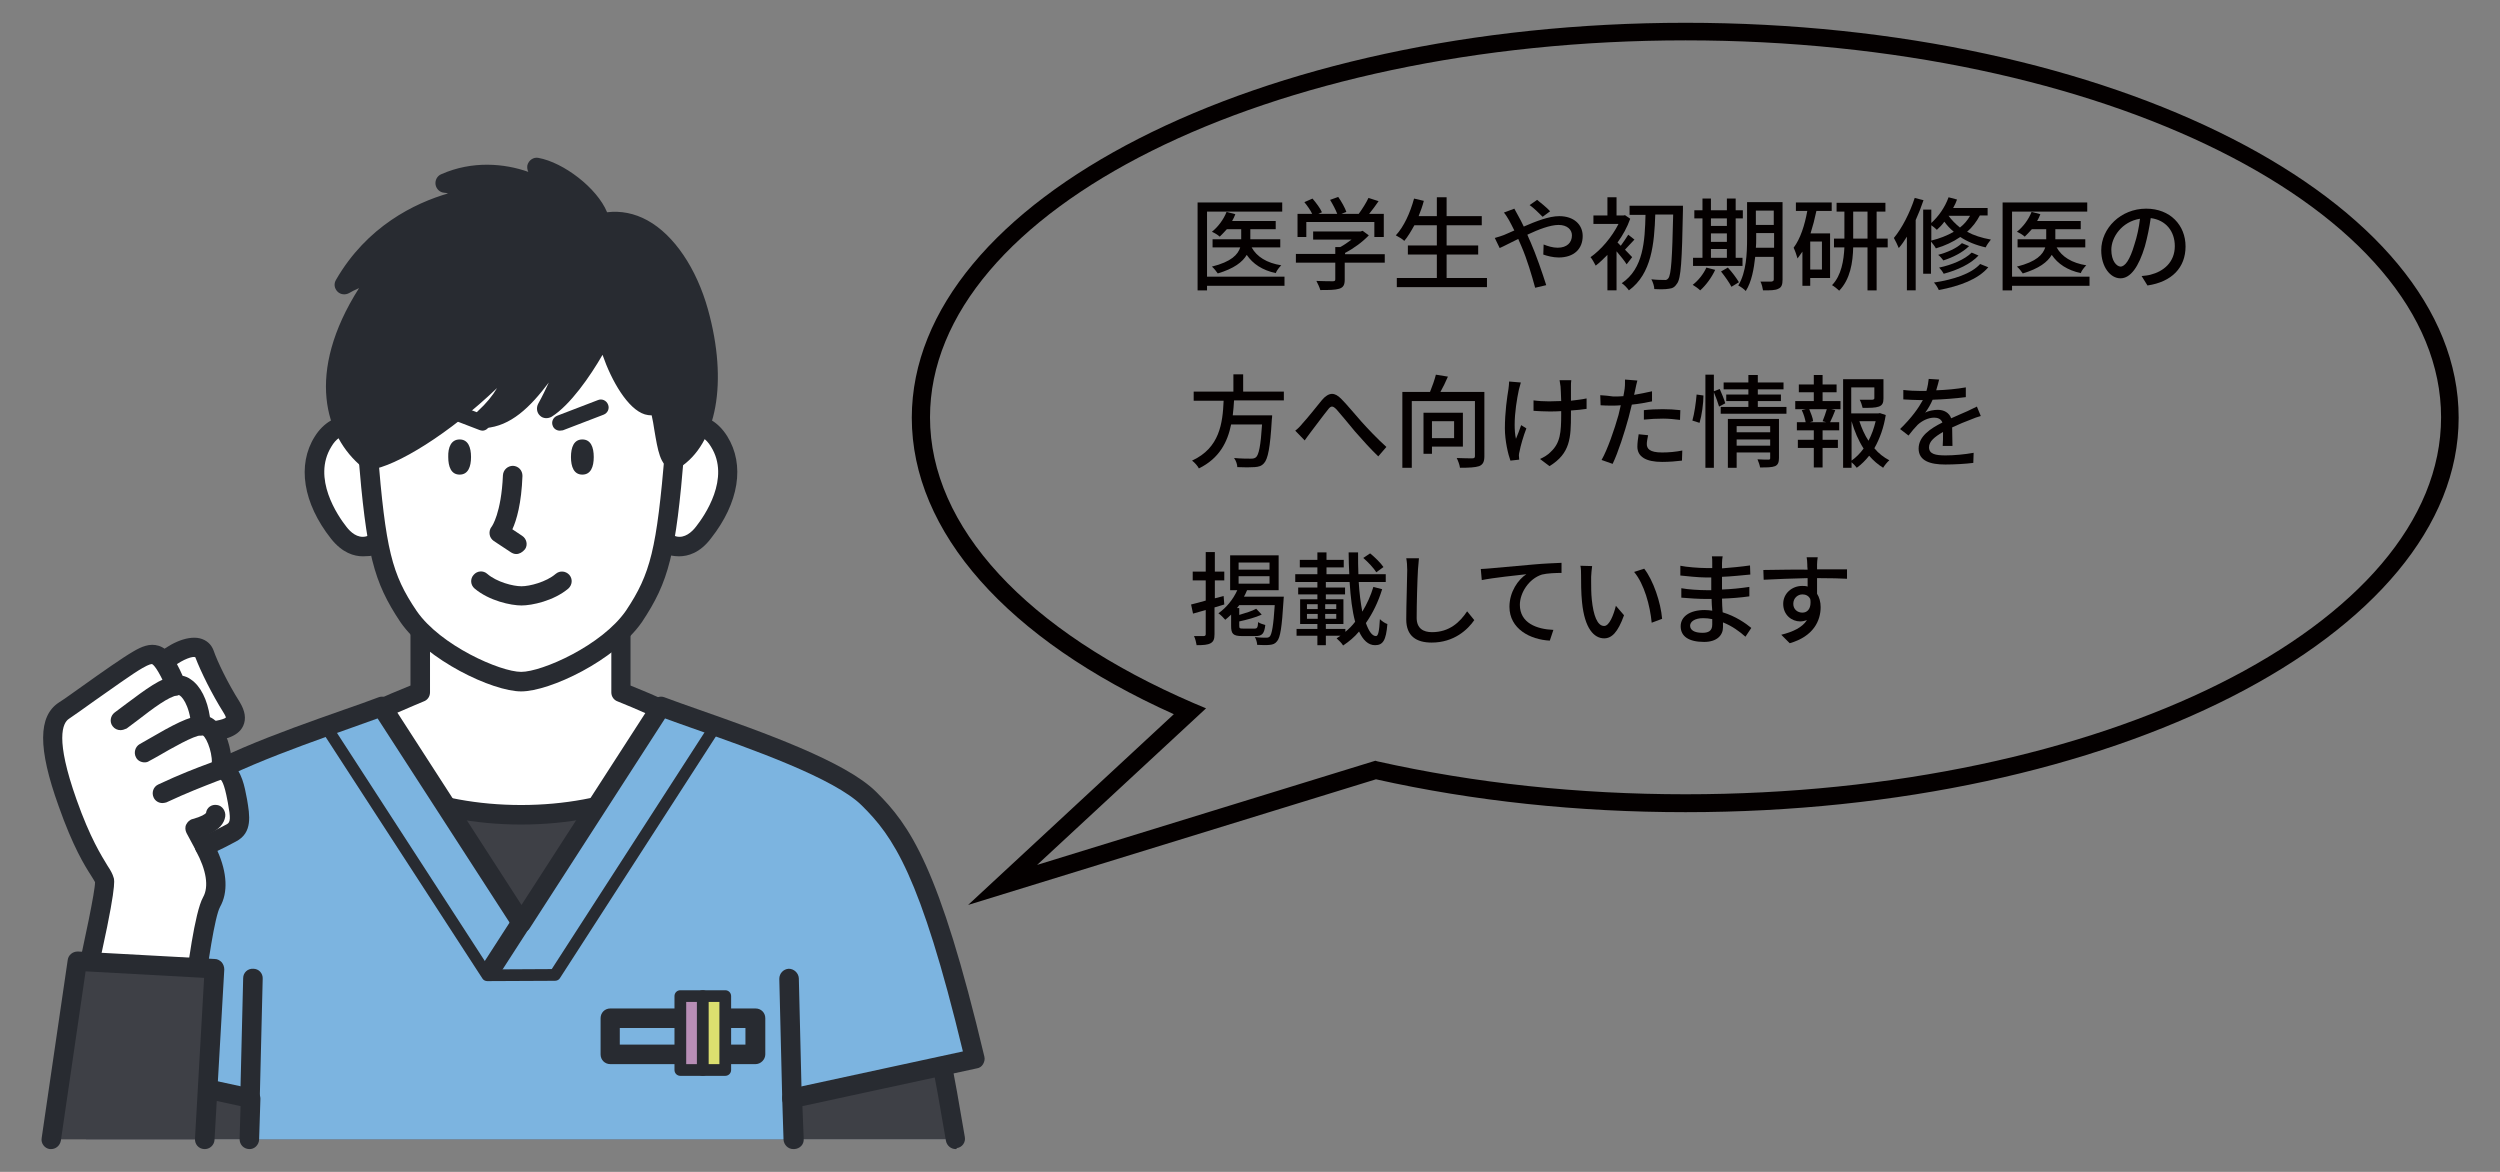
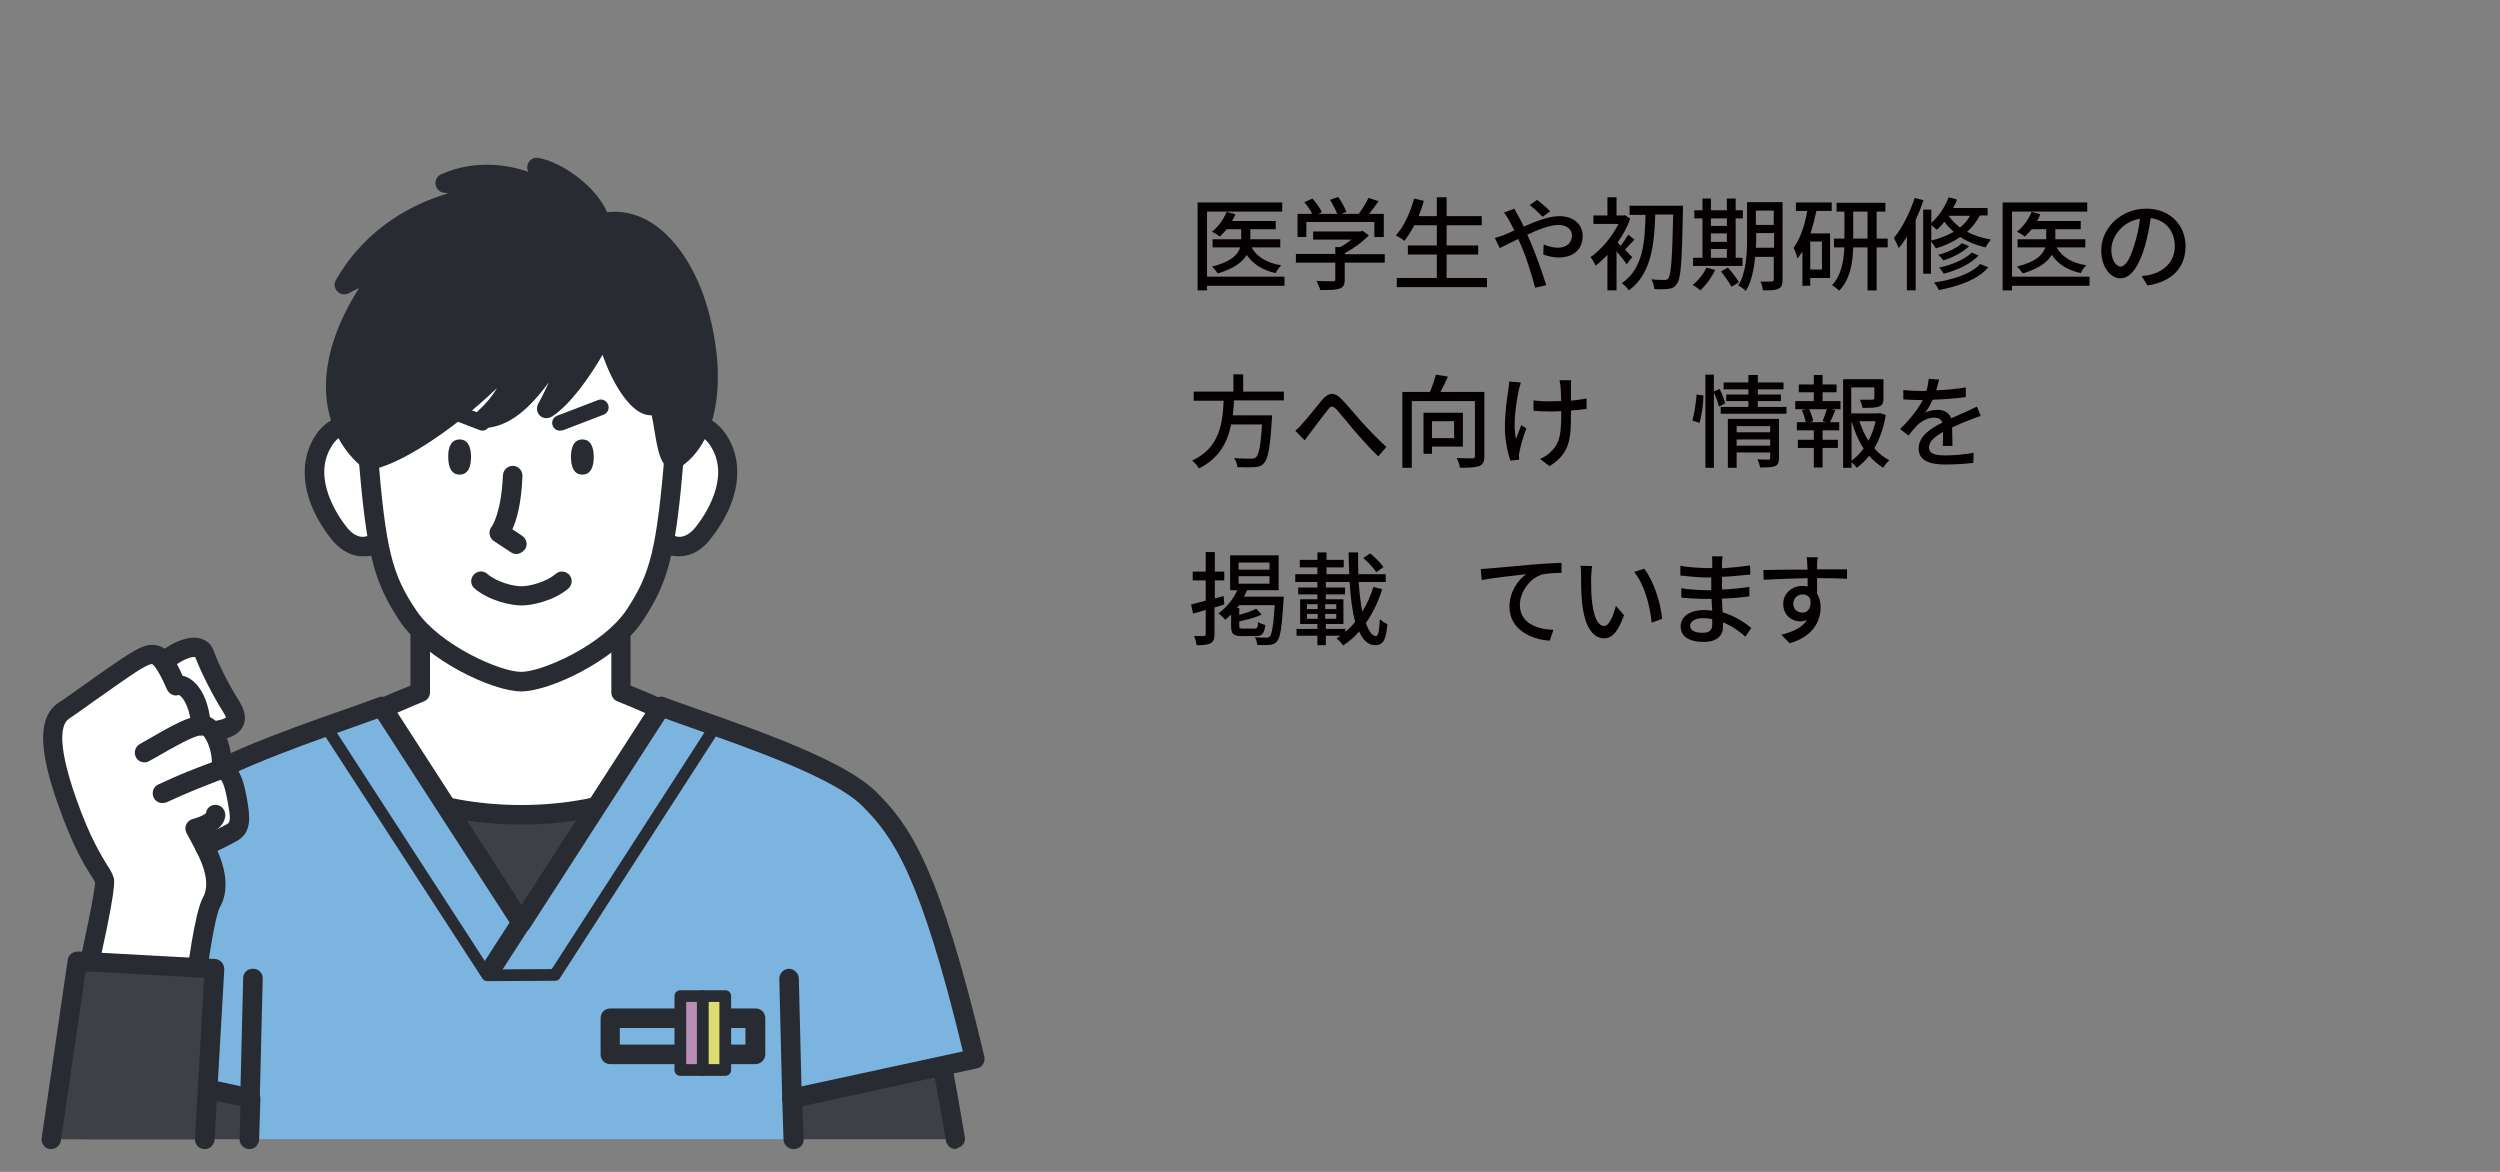
<svg xmlns="http://www.w3.org/2000/svg" version="1.1" id="レイヤー_1" x="0px" y="0px" viewBox="0 0 768 360" style="enable-background:new 0 0 768 360;" xml:space="preserve">
  <rect x="0" y="0" width="768" height="360" fill="#808080" stroke="none" />
  <style type="text/css">
	.st0{fill:#FFFFFF;}
	.st1{fill:#3E4046;}
	.st2{fill:#282B31;}
	.st3{fill:#7CB4E0;}
	.st4{fill:#B88EB6;}
	.st5{fill:#DCDF6F;}
	.st6{fill:#040000;}
</style>
  <path class="st0" d="M262.1,250.8c-16.4-15.5-71.1-38-71.2-38v-24.9h-7.4h-23.5h-23.5h-7.4v24.9c-0.1,0-54.9,22.5-71.2,38  c-9.4,8.9-18,19.1-31.5,99.3h133.6h133.6C280.2,269.9,271.5,259.7,262.1,250.8" />
  <path class="st1" d="M262.1,250.8c-8.4-7.9-26.9-17.7-42.9-25.4c-7,14.3-30.8,24.9-59.2,24.9s-52.2-10.6-59.2-24.9  c-16,7.7-34.5,17.4-42.9,25.4c-9.4,8.9-18,19.1-31.5,99.3h133.6h133.6C280.2,269.9,271.5,259.7,262.1,250.8" />
  <path class="st2" d="M160.1,253.3c-28.8,0-54.2-10.9-61.9-26.6c-0.7-1.5-0.1-3.3,1.4-4c1.5-0.7,3.3-0.1,4,1.4  c6.7,13.7,29.9,23.2,56.5,23.2s49.8-9.6,56.5-23.2c0.7-1.5,2.5-2.1,4-1.4c1.5,0.7,2.1,2.5,1.4,4  C214.3,242.4,188.8,253.3,160.1,253.3z" />
  <path class="st2" d="M293.6,353c-1.4,0-2.7-1-3-2.5c-13.7-81.6-22.3-89.7-30.6-97.6c-14.6-13.8-63.5-34.8-70.2-37.4  c-1.2-0.4-2-1.5-2-2.8v-21.9h-55.7v21.9c0,1.3-0.8,2.4-2,2.8c-1.6,0.7-54.4,22.4-70.2,37.4c-8.1,7.6-16.4,15.5-29.5,91  c-0.3,1.6-1.8,2.7-3.5,2.4c-1.6-0.3-2.7-1.8-2.4-3.5c12.4-71.9,20.8-84.5,31.3-94.4c14.1-13.3,58.6-33.2,70.3-37.8v-22.9  c0-1.7,1.3-3,3-3h61.6c1.7,0,3,1.3,3,3v22.9c11.7,4.6,56.2,24.5,70.3,37.8c10.8,10.2,19.4,23.4,32.4,100.9c0.3,1.6-0.8,3.2-2.5,3.4  C293.9,353,293.8,353,293.6,353z" />
  <path class="st3" d="M299.4,325.3c-13.3-56.1-21.9-69.4-32.5-79.9c-10.6-10.5-44-21.1-63.9-28.3l-42.9,66.5l-42.9-66.5  c-19.9,7.3-53.3,17.8-63.9,28.3c-10.6,10.5-19.2,23.8-32.5,79.9l56.1,12.1L76.4,350h83.7h0h83.7l-0.4-12.6L299.4,325.3z" />
  <path class="st2" d="M243.7,353c-1.6,0-2.9-1.3-3-2.9l-0.4-12.6c-0.1-1.4,0.9-2.7,2.4-3l53.1-11.5c-13.1-54.4-21.5-66.1-31-75.5  c-8.4-8.4-33.9-17.4-52.4-23.9c-2.9-1-5.6-2-8.1-2.9l-41.6,64.5c-1.1,1.7-3.9,1.7-5,0L116,220.7c-2.6,0.9-5.3,1.9-8.1,2.9  c-18.6,6.6-44,15.6-52.4,23.9c-9.5,9.5-17.9,21.1-31,75.5l53.1,11.5c1.4,0.3,2.4,1.6,2.4,3l-0.4,12.6c-0.1,1.7-1.5,3-3.1,2.9  c-1.7-0.1-2.9-1.4-2.9-3.1l0.3-10.1l-53.6-11.6c-0.8-0.2-1.5-0.7-1.9-1.3c-0.4-0.7-0.6-1.5-0.4-2.3c13.9-58.5,22.9-71,33.3-81.4  c9.4-9.3,34.5-18.2,54.7-25.3c3.7-1.3,7.2-2.5,10.3-3.7c1.3-0.5,2.8,0,3.5,1.2l40.4,62.6l40.4-62.6c0.8-1.2,2.2-1.7,3.5-1.2  c3.2,1.2,6.6,2.4,10.3,3.7c20.2,7.1,45.3,16,54.7,25.3c10.4,10.3,19.4,22.9,33.3,81.4c0.2,0.8,0,1.6-0.4,2.3  c-0.4,0.7-1.1,1.2-1.9,1.3l-53.6,11.6l0.4,10.1c0.1,1.7-1.2,3-2.9,3.1C243.8,353,243.8,353,243.7,353z" />
  <path class="st2" d="M76.8,340.5C76.8,340.5,76.8,340.5,76.8,340.5c-1.7,0-3-1.4-3-3.1l0.9-36.9c0-1.7,1.4-3,3.1-2.9  c1.7,0,3,1.4,2.9,3.1l-0.9,36.9C79.8,339.2,78.5,340.5,76.8,340.5z" />
  <path class="st2" d="M243.3,340.5c-1.6,0-3-1.3-3-2.9l-0.9-36.9c0-1.7,1.3-3,2.9-3.1c1.6,0,3,1.3,3.1,2.9l0.9,36.9  C246.3,339,245,340.4,243.3,340.5C243.3,340.5,243.3,340.5,243.3,340.5z" />
  <path class="st2" d="M149.7,301.4c-0.6,0-1.2-0.3-1.5-0.8l-49.4-76.1c-0.5-0.8-0.3-1.9,0.5-2.5c0.8-0.5,1.9-0.3,2.5,0.5l48.8,75.3  l18.9-0.1l48.6-75.3c0.5-0.8,1.6-1.1,2.5-0.5c0.8,0.5,1.1,1.6,0.5,2.5l-49.1,76.1c-0.3,0.5-0.9,0.8-1.5,0.8L149.7,301.4  C149.7,301.4,149.7,301.4,149.7,301.4z" />
  <rect x="145.4" y="288.6" transform="matrix(0.542 -0.84 0.84 0.542 -174.05 263.639)" class="st2" width="19" height="6" />
  <path class="st2" d="M232.1,326.9h-44.6c-1.7,0-3-1.3-3-3v-11.1c0-1.7,1.3-3,3-3h44.6c1.7,0,3,1.3,3,3v11.1  C235.1,325.5,233.7,326.9,232.1,326.9z M190.4,320.9h38.6v-5.1h-38.6V320.9z" />
  <rect x="209" y="305.9" class="st4" width="6.9" height="22.7" />
  <path class="st2" d="M215.9,330.5H209c-1,0-1.8-0.8-1.8-1.8v-22.7c0-1,0.8-1.8,1.8-1.8h6.9c1,0,1.8,0.8,1.8,1.8v22.7  C217.7,329.7,216.9,330.5,215.9,330.5z M210.8,326.9h3.3v-19.1h-3.3V326.9z" />
  <rect x="215.9" y="305.9" class="st5" width="6.9" height="22.7" />
  <path class="st2" d="M222.8,330.5h-6.9c-1,0-1.8-0.8-1.8-1.8v-22.7c0-1,0.8-1.8,1.8-1.8h6.9c1,0,1.8,0.8,1.8,1.8v22.7  C224.6,329.7,223.8,330.5,222.8,330.5z M217.7,326.9h3.3v-19.1h-3.3V326.9z" />
  <path class="st0" d="M119.2,139.7c-4.6-8.9-14.4-13-19.9-4.1c-5.5,8.9-1.7,19.8,4.8,28c6.5,8.3,14.3,2.9,15.5-2.3  C120.8,156.1,119.2,139.7,119.2,139.7" />
  <path class="st2" d="M111.5,170.9c-2.7,0-6.3-1-9.8-5.4c-8.6-10.9-10.5-22.7-5-31.4c2.7-4.3,6.6-6.5,10.9-6.4  c5.5,0.2,10.9,4.3,14.2,10.7c0.2,0.3,0.3,0.7,0.3,1.1c0.2,1.7,1.7,17,0.4,22.6c-1,4.2-4.6,7.7-8.8,8.7  C113.1,170.8,112.3,170.9,111.5,170.9z M107.1,133.6c-2.1,0-3.9,1.2-5.3,3.6c-6,9.7,2,21.3,4.6,24.6c1.3,1.7,3.4,3.6,6,3  c2.2-0.5,3.9-2.5,4.3-4.2c0.9-3.7,0-15.2-0.4-20c-2.3-4.1-5.8-6.8-8.9-7C107.3,133.6,107.2,133.6,107.1,133.6z" />
  <path class="st0" d="M200.9,139.7c4.6-8.9,14.4-13,19.9-4.1c5.5,8.9,1.7,19.8-4.8,28c-6.5,8.3-14.3,2.9-15.5-2.3  C199.3,156.1,200.9,139.7,200.9,139.7" />
  <path class="st2" d="M208.6,170.9c-0.9,0-1.6-0.1-2.2-0.2c-4.2-0.9-7.8-4.5-8.8-8.7c-1.3-5.6,0.2-20.8,0.4-22.6  c0-0.4,0.1-0.7,0.3-1.1c3.3-6.4,8.8-10.5,14.2-10.7c4.4-0.2,8.2,2.1,10.9,6.4c5.5,8.8,3.6,20.5-5,31.4  C215,169.9,211.3,170.9,208.6,170.9z M203.9,140.6c-0.5,4.8-1.3,16.3-0.4,20c0.4,1.7,2.1,3.7,4.3,4.2c2.5,0.6,4.7-1.3,6-3  c2.6-3.3,10.7-14.9,4.6-24.6c-1.5-2.5-3.4-3.6-5.6-3.6C209.6,133.8,206.1,136.5,203.9,140.6z" />
  <path class="st0" d="M160.1,82c44,0,51,10,47.1,56.7c-2.6,30.7-4.5,38.8-12.5,50.7c-7.6,11.1-26.8,20.1-34.6,20.1  c-7.8,0-27-9-34.6-20.1c-8-12-9.9-20-12.5-50.7C109,92,116,82,160.1,82" />
  <path class="st2" d="M160.1,212.4c-8.8,0-29-9.6-37.1-21.3c-8.3-12.5-10.4-20.7-13-52.2c-2-23.9-1.5-39.7,7.2-49.1  c8.3-9,23.1-10.8,42.9-10.8c19.8,0,34.6,1.8,42.9,10.8c8.7,9.4,9.2,25.1,7.2,49.1c-2.6,31.5-4.7,39.7-13,52.2  C189,202.9,168.9,212.4,160.1,212.4z M160.1,85c-21.8,0-32.6,2.5-38.5,8.9c-6.3,6.8-7.8,18.9-5.6,44.5c2.5,30.5,4.3,37.9,12,49.3  c7.3,10.6,25.7,18.7,32.1,18.7c6.4,0,24.8-8.1,32.2-18.8c7.6-11.4,9.4-18.8,12-49.3c2.1-25.7,0.6-37.7-5.6-44.5  C192.7,87.5,181.9,85,160.1,85z" />
  <path class="st2" d="M158.6,170.2c-0.6,0-1.1-0.2-1.6-0.5l-5.3-3.5c-0.7-0.5-1.2-1.2-1.3-2.1c-0.1-0.8,0.1-1.7,0.7-2.4l0,0  c0,0,2.9-4,3.4-15.7c0.1-1.7,1.5-2.9,3.1-2.9c1.7,0.1,2.9,1.4,2.9,3.1c-0.3,8.4-1.8,13.6-3.1,16.4l3,2c1.4,0.9,1.8,2.8,0.9,4.1  C160.5,169.7,159.5,170.2,158.6,170.2z" />
  <path class="st2" d="M214.5,96c-4.7-16.7-16.5-31.2-30.3-27.2c-0.7-6.8-11.5-15.9-19.4-17.3c3,0.9,5.1,5.4,4.8,9.1  c-4.4-4.8-19.4-10.2-33-4.3c3.6,0.4,10.2,0.9,14,3.6c-0.5,0.1-0.9,0.2-1.4,0.3c-10.6,0.7-31.9,6.9-43.5,27.2  c1.8-1.1,8.7-4.2,12.6-5.2c-13.6,17.4-23.7,43.8-5.2,58.9c8.9-1.1,31.6-16.3,47.1-34.6c-2.1,6.8-3.2,14.3-11.6,21.8  c10.1-0.8,17-12,25.6-25c-0.1,5.6-0.6,11.1-6.6,22c7.4-4.7,16.3-20.1,18.1-24.8c1.6,11.1,11.1,28.6,16.3,22.8  c1.9,6.9,2.3,16.9,4.8,17.7C216.9,134.9,220.4,117.2,214.5,96" />
  <path class="st2" d="M113.2,144.2c-0.7,0-1.4-0.2-1.9-0.7c-11.4-9.3-17.6-28.9-1-55c-1.4,0.6-2.5,1.2-3,1.5  c-1.2,0.7-2.7,0.5-3.6-0.4c-1-1-1.2-2.4-0.5-3.6c9.5-16.5,24.2-23.6,34.5-26.6c-0.2,0-0.4,0-0.5-0.1l-0.8-0.1  c-1.3-0.1-2.4-1.2-2.6-2.5c-0.2-1.3,0.5-2.7,1.8-3.2c9.5-4.2,19.4-3.3,26.7-0.7c-0.3-0.6-0.4-1.3-0.3-2c0.4-1.6,1.9-2.6,3.4-2.3  c7.7,1.4,18,9.2,21.1,16.7c4.2-0.5,8.4,0.3,12.4,2.5c8.2,4.5,15.1,14.8,18.6,27.4c6.2,22.3,2.7,41.3-8.8,48.6  c-0.8,0.5-1.7,0.6-2.6,0.3c-3.3-1.1-4-5.5-5.1-12c-0.2-1.5-0.5-3-0.8-4.4c-0.7,0-1.4-0.1-2.1-0.3c-5.2-1.6-10.2-10.2-13-18.3  c-3.8,6.6-9.9,15.4-15.6,19c-1.2,0.7-2.7,0.6-3.6-0.3c-1-0.9-1.2-2.4-0.6-3.6c1.4-2.5,2.4-4.7,3.3-6.6c-5.8,7.7-11.7,13.4-19.5,14  c-1.3,0.1-2.5-0.6-3-1.8c-0.5-1.2-0.2-2.6,0.7-3.4c2.6-2.4,4.5-4.7,5.9-7.1c-14.5,13.9-31,24.1-39,25.1  C113.4,144.2,113.3,144.2,113.2,144.2z M118.3,79.3c1,0,2,0.5,2.5,1.4c0.7,1.1,0.6,2.5-0.2,3.5c-12.8,16.4-22,40.1-6.7,53.9  c8.4-2.1,28.8-15.5,43.9-33.3c0.9-1.1,2.5-1.4,3.7-0.7c1.2,0.7,1.8,2.1,1.4,3.5c-0.3,0.9-0.6,1.9-0.8,2.9c-0.8,2.7-1.6,5.6-2.9,8.6  c3.7-4,7.4-9.5,11.3-15.3l1.2-1.8c0.7-1.1,2.1-1.6,3.4-1.2c1.3,0.4,2.1,1.6,2.1,2.9c-0.1,2.5-0.2,4.9-0.7,7.7  c3.1-4.6,5.6-9.2,6.5-11.6c0.5-1.3,1.8-2,3.1-1.9c1.4,0.2,2.4,1.2,2.6,2.5c1.5,10.3,8.5,21.2,10.9,21.4c0,0,0.1-0.1,0.2-0.2  c0.7-0.8,1.8-1.2,2.9-0.9c1.1,0.3,1.9,1.1,2.2,2.1c0.7,2.6,1.2,5.5,1.7,8.4c0.3,1.7,0.7,4,1.1,5.7c7-7,8.6-22.4,3.7-39.9l0,0  c-3-10.9-9.1-20-15.8-23.8c-3.5-2-7.1-2.4-10.7-1.4c-0.8,0.2-1.8,0.1-2.5-0.4c-0.7-0.5-1.2-1.3-1.3-2.2c-0.4-3.3-4.2-7.7-8.8-10.9  c0.1,0.9,0.1,1.7,0.1,2.5c-0.1,1.2-0.9,2.2-2,2.6c-1.1,0.4-2.4,0.1-3.2-0.8c-2.3-2.5-8.7-5.4-16.2-5.9c0.4,0.2,0.8,0.5,1.2,0.7  c1,0.7,1.4,1.9,1.2,3c-0.2,1.2-1.1,2.1-2.3,2.3l-0.3,0.1c-0.3,0.1-0.7,0.1-1,0.2c-0.2,0-0.4,0.1-0.5,0.1  c-8.4,0.6-23.6,4.9-34.8,17.1c1.1-0.4,2.1-0.7,3-0.9C117.9,79.3,118.1,79.3,118.3,79.3z" />
  <path class="st2" d="M141.2,135c2.6,0,3.5,2.4,3.5,5.4c0,3-0.9,5.4-3.5,5.4c-2.6,0-3.5-2.4-3.5-5.4C137.6,137.4,138.6,135,141.2,135  " />
  <path class="st2" d="M178.9,135c2.6,0,3.5,2.4,3.5,5.4c0,3-0.9,5.4-3.5,5.4c-2.6,0-3.5-2.4-3.5-5.4C175.4,137.4,176.3,135,178.9,135  " />
  <path class="st2" d="M160.2,186c-3.2,0-9.9-1.4-14.4-5.2c-1.3-1.1-1.4-3-0.3-4.2c1.1-1.3,3-1.4,4.2-0.3c2.9,2.5,7.9,3.8,10.5,3.8  c2.5,0,7.6-1.3,10.5-3.8c1.3-1.1,3.1-0.9,4.2,0.3c1.1,1.3,0.9,3.1-0.3,4.2C170.1,184.6,163.4,186,160.2,186z" />
  <path class="st2" d="M172,132.3c-1,0-1.9-0.6-2.2-1.5c-0.5-1.2,0.1-2.6,1.4-3.1l12.5-4.8c1.2-0.5,2.6,0.1,3.1,1.4  c0.5,1.2-0.1,2.6-1.4,3.1l-12.5,4.8C172.5,132.2,172.3,132.3,172,132.3z" />
  <path class="st2" d="M148.2,132.3c-0.3,0-0.6-0.1-0.9-0.2l-12.5-4.8c-1.2-0.5-1.8-1.9-1.4-3.1c0.5-1.2,1.9-1.8,3.1-1.4l12.5,4.8  c1.2,0.5,1.8,1.9,1.4,3.1C150,131.7,149.1,132.3,148.2,132.3z" />
  <path class="st0" d="M50,203.7c4.3-4.1,11.5-6.9,12.9-2.9c1.4,4,4.8,10.8,8.3,16.4c4.2,6.6-3.4,7.1-9,7.9  C56.5,225.9,50,203.7,50,203.7" />
  <path class="st2" d="M61.8,228.1c-3.7,0-9.1-4.4-14.8-23.6c-0.3-1.1,0-2.2,0.8-3c3.6-3.4,9.4-6.4,13.6-5.4c2,0.5,3.5,1.8,4.2,3.7  c1.2,3.5,4.4,10.1,8,15.8c1.7,2.8,2.1,5.2,1.1,7.4c-1.7,3.7-6.8,4.4-11.2,5l-1.1,0.1C62.3,228.1,62.1,228.1,61.8,228.1z M61.7,222.1  C61.7,222.1,61.7,222.1,61.7,222.1L61.7,222.1z M53.4,204.7c2.7,8.5,6.5,16.5,8.5,17.4l0.9-0.1c1.9-0.3,5.9-0.8,6.6-1.6  c0,0-0.1-0.5-0.8-1.6c-3.4-5.4-6.9-12.4-8.6-16.9C59.3,201.5,56.3,202.5,53.4,204.7z" />
  <path class="st0" d="M32.1,270.3c-0.7-2.5-5.1-6.3-11.3-23.8c-6.3-17.8-5.4-25.5-1.1-28.3c4.3-2.8,17.7-12.8,22.7-15.6  c5.1-2.9,7-2.9,11.7,7.9c2.9-1,7,3.4,7.7,12.3c3.9-1,7.2,8.5,6,13.4c3.1,0.5,4.1,4.6,5,9.3c0.8,4.7,1.6,8.4-1.7,10.3  c-4.5,2.4-8.4,4.1-8.4,4.1c3.2,5.8,4.9,12.5,2.2,17.2c-2.7,4.7-5.4,29-5.4,29c-7.4,5.8-29.1,7.6-33.6-3.7  C26,302.4,32.8,272.8,32.1,270.3" />
  <path class="st2" d="M43,313.7c-2.9,0-5.7-0.3-8.3-1c-5.7-1.5-9.7-4.7-11.5-9.1c-0.2-0.6-0.3-1.2-0.1-1.8c3-13.2,6.1-28,6.1-30.8  c-0.2-0.4-0.7-1.2-1.2-2c-2-3.1-5.6-8.9-10-21.4c-6.4-17.8-6.3-27.6,0.1-31.8c1.6-1,4.5-3.1,7.6-5.3c5.6-4,12-8.5,15.3-10.4  c2.4-1.4,5-2.6,7.8-1.7c3,1,5,4,7.3,9.2c0.9,0.2,1.7,0.5,2.5,1.1c3,2,5.1,6.2,5.9,11.6c0.7,0.3,1.4,0.8,2.2,1.5  c2.7,2.6,4.5,8.2,4.4,12.7c3.2,2.3,4.1,7.4,4.7,10.6l0.1,0.5c0.8,4.8,1.8,10.2-3.4,12.9c-2.2,1.2-4.2,2.2-5.7,2.9  c3,6.7,3.3,12.8,0.8,17.2c-1.6,2.9-3.9,18-5,27.9c-0.1,0.8-0.5,1.5-1.1,2C57.3,311.7,50,313.7,43,313.7z M29.1,302.1  c1.2,2.2,3.6,3.8,7.1,4.8c7,1.9,16.1,0.3,20.6-2.5c0.7-6.2,3-24.2,5.6-28.8c1.8-3.2,1-8.3-2.2-14.2c-0.4-0.7-0.5-1.6-0.2-2.4  c0.3-0.8,0.9-1.4,1.6-1.8c0,0,3.8-1.7,8.1-4c1.1-0.6,1.2-1.8,0.3-6.6l-0.1-0.5c-1-5.5-1.9-6.8-2.6-6.9c-0.8-0.1-1.5-0.6-2-1.3  s-0.6-1.5-0.4-2.3c0.8-3.1-1.2-8.8-2.6-9.7c-0.8,0.1-1.6,0-2.2-0.5c-0.7-0.5-1.2-1.3-1.3-2.2c-0.6-7-3.2-9.6-3.9-9.7  c-1.5,0.5-2.9-0.3-3.6-1.7c-2.9-6.6-4.2-7.6-4.6-7.8c-0.2,0-0.8,0-2.9,1.2c-3,1.7-9.5,6.4-14.8,10.1c-3.3,2.4-6.2,4.4-7.8,5.5  c-2,1.3-4.3,6.2,2.3,24.8c4.2,11.9,7.7,17.3,9.5,20.3c1,1.5,1.6,2.6,1.9,3.7c0,0,0,0,0,0C35.2,270.3,35.9,272.7,29.1,302.1z   M29.3,271.1L29.3,271.1L29.3,271.1z M29.2,270.8L29.2,270.8L29.2,270.8L29.2,270.8z" />
  <path class="st2" d="M49.9,246.7c-1.1,0-2.2-0.6-2.7-1.7c-0.7-1.5-0.1-3.3,1.4-4c6.6-3.1,11.8-5.1,15.9-6.6l2.3-0.9  c1.5-0.6,3.3,0.2,3.9,1.7c0.6,1.5-0.2,3.3-1.7,3.9l-2.4,0.9c-4.1,1.6-9.1,3.5-15.5,6.5C50.7,246.6,50.3,246.7,49.9,246.7z" />
  <path class="st2" d="M44.4,234.2c-1,0-2.1-0.5-2.6-1.5c-0.8-1.4-0.3-3.3,1.1-4.1c0.9-0.5,1.8-1,2.8-1.6c7.2-4.2,12.6-7.1,16.1-7.1  c0,0,0,0,0,0c1.7,0,3,1.3,3,3c0,1.7-1.3,3-3,3c0,0,0,0,0,0c-2.2,0-9.3,4.1-13.1,6.3c-1,0.6-2,1.1-2.9,1.6  C45.4,234.1,44.9,234.2,44.4,234.2z" />
-   <path class="st2" d="M37,224.3c-0.9,0-1.8-0.4-2.4-1.2c-1-1.3-0.7-3.2,0.6-4.2c1.2-0.9,2.4-1.8,3.6-2.7c5.8-4.3,10.7-8.1,15-8.6  c1.6-0.2,3.1,0.9,3.4,2.6c0.2,1.6-0.9,3.1-2.6,3.4c-2.7,0.3-7.7,4.1-12.1,7.5c-1.2,0.9-2.4,1.8-3.6,2.7  C38.2,224.1,37.6,224.3,37,224.3z" />
  <path class="st2" d="M62.8,262.9c-1.1,0-2.1-0.6-2.6-1.6l-2.9-5.4c-0.4-0.8-0.5-1.8-0.1-2.6c0.4-0.8,1.1-1.5,2-1.7  c2.6-0.7,3.9-1.5,4.1-1.9c0.2-1.6,1.7-2.7,3.4-2.4c1.6,0.2,2.7,1.9,2.5,3.5c-0.3,2.2-2,4.1-4.9,5.4l1.2,2.3c0.8,1.5,0.2,3.3-1.2,4.1  C63.8,262.8,63.3,262.9,62.8,262.9z" />
  <polyline class="st1" points="15.7,350 23.7,295.4 65.8,297.7 62.8,350 " />
  <path class="st2" d="M15.7,353c-0.1,0-0.3,0-0.4,0c-1.6-0.2-2.8-1.8-2.5-3.4l8-54.7c0.2-1.5,1.5-2.6,3.1-2.6l42.1,2.3  c0.8,0,1.5,0.4,2.1,1c0.5,0.6,0.8,1.4,0.8,2.2l-3,52.4c-0.1,1.6-1.5,2.9-3.2,2.8c-1.7-0.1-2.9-1.5-2.8-3.2l2.8-49.4l-36.4-2l-7.6,52  C18.4,352,17.1,353,15.7,353z" />
  <path class="st6" d="M393.3,76v-2.5h-9.2v-3.1h7.8v-2.5h-13.4c0.4-0.7,0.7-1.3,1-2.1l-2.7-0.7c-0.9,2.3-2.6,4.6-4.5,6.1  c0.7,0.3,1.9,1,2.4,1.5c0.7-0.7,1.5-1.5,2.2-2.3h4.4v3.1h-8.8V76h8.5c-0.7,2.2-2.7,4.4-8.7,5.9c0.6,0.5,1.4,1.5,1.8,2.1  c5-1.5,7.6-3.5,8.9-5.7c1.9,2.8,4.8,4.7,8.9,5.6c0.3-0.8,1.1-1.8,1.7-2.4c-4.4-0.7-7.5-2.6-9.1-5.5H393.3z M394.6,85h-23.8V65h23.1  v-2.8h-26v27h2.9v-1.4h23.8V85z" />
  <path class="st6" d="M425.5,78.1h-12.3v-0.4c2.7-1.4,5.4-3.4,7.3-5.4l-1.9-1.4l-0.6,0.2h-14.6v2.5h11.8c-1.1,0.8-2.3,1.7-3.5,2.3  h-1.5v2.1h-12.1v2.7h12.1v5.1c0,0.5-0.2,0.6-0.8,0.6c-0.6,0-2.8,0-5-0.1c0.4,0.8,1,2,1.2,2.8c2.7,0,4.5,0,5.8-0.4  c1.3-0.4,1.7-1.2,1.7-2.8v-5.2h12.3V78.1z M401.4,68.2h20.8v4.6h2.9v-7.1h-4.5c1-1.2,2-2.6,2.9-3.9l-3.1-1c-0.7,1.5-1.9,3.4-3,4.9  h-5.3l1.5-0.6c-0.4-1.2-1.5-3.2-2.5-4.6l-2.5,0.9c0.8,1.3,1.7,3,2.2,4.3H405l1.1-0.5c-0.5-1.2-1.8-2.9-2.9-4.2l-2.5,1.1  c0.9,1.1,1.9,2.5,2.4,3.6h-4.5v7.1h2.7V68.2z" />
  <path class="st6" d="M444.4,85.4v-7.2h9.7v-2.8h-9.7v-6.2h10.8v-2.8h-10.8v-5.8h-3v5.8h-5.6c0.6-1.5,1.2-3.1,1.6-4.7l-3-0.7  c-1.2,4.4-3.1,8.6-5.6,11.3c0.8,0.4,2.1,1.2,2.6,1.7c1.1-1.3,2.1-3,3.1-4.8h6.9v6.2h-8.9v2.8h8.9v7.2h-12.3v2.8h27.7v-2.8H444.4z" />
  <path class="st6" d="M469.9,63c1.3,0.9,2.9,2.5,4,3.6l2.3-1.7c-1.1-1.2-3-2.7-4-3.5L469.9,63z M459.2,73.1l1.5,3.1  c1.4-0.6,3.4-1.7,5.7-2.8l1,2.3c1.7,3.9,3.2,9,4.2,12.7l3.4-0.8c-1.1-3.5-3.2-9.6-4.8-13.2c-0.3-0.7-0.7-1.5-1-2.3  c3.4-1.6,7-3,9.6-3c2.7,0,4.1,1.5,4.1,3.2c0,2.2-1.5,3.8-4.4,3.8c-1.5,0-3.1-0.5-4.3-1l-0.1,3.1c1.1,0.4,3,0.9,4.7,0.9  c4.8,0,7.4-2.7,7.4-6.6c0-3.5-2.7-6.1-7.2-6.1c-3.2,0-7.2,1.6-10.9,3.2c-0.6-1.2-1.1-2.3-1.7-3.3c-0.3-0.6-0.9-1.7-1.2-2.2l-3.2,1.2  c0.6,0.7,1.2,1.7,1.6,2.4c0.5,0.9,1,1.9,1.6,3.1c-1.2,0.5-2.2,1-3.2,1.4C461.5,72.4,460.3,72.8,459.2,73.1z" />
  <path class="st6" d="M516.9,63.2h-16.3V66h4.9c-0.2,8-0.6,16.5-7.3,21c0.8,0.5,1.7,1.5,2.2,2.2c7-5.1,7.8-14.4,8.1-23.3h5.5  c-0.3,13.4-0.6,18.5-1.5,19.6c-0.3,0.4-0.7,0.6-1.2,0.5c-0.7,0-2.3,0-4-0.2c0.5,0.9,0.9,2.2,0.9,3c1.7,0.1,3.4,0.1,4.5-0.1  c1.1-0.1,1.8-0.5,2.5-1.6c1.2-1.6,1.5-6.9,1.8-22.5V63.2z M501.4,79c-0.3-0.4-1.3-1.3-2.2-2.3c0.8-0.8,1.8-2,2.9-3.1l-1.9-1.5  c-0.6,1-1.5,2.3-2.3,3.4c-0.4-0.4-0.7-0.7-1-1c1.6-2.2,3-4.7,3.9-7.3l-1.6-1.1l-0.5,0.1h-2.1v-5.6h-2.8v5.6h-4.3v2.6h7.7  c-2,4-5.4,8-8.6,10.2c0.5,0.5,1.2,1.9,1.6,2.6c1.2-0.9,2.4-2.1,3.6-3.3v10.9h2.8v-12c1.2,1.4,2.5,3,3.1,4L501.4,79z" />
  <path class="st6" d="M547.7,62.1h-11v11.2c0,4.5-0.2,10.3-2.7,14.4c0.6,0.3,1.8,1.1,2.3,1.7c1.8-2.8,2.5-6.8,2.9-10.5h5.7v6.9  c0,0.5-0.2,0.6-0.7,0.7c-0.4,0-2,0-3.4,0c0.4,0.7,0.7,2,0.8,2.7c2.3,0,3.8,0,4.7-0.5c1-0.4,1.3-1.3,1.3-2.8V62.1z M544.9,64.7v4.4  h-5.5v-4.4H544.9z M539.4,76.2c0.1-1,0.1-2,0.1-2.9v-1.7h5.5v4.5H539.4z M528.7,83.4c1.2,1.5,2.6,3.5,3.2,4.7l2.3-1.4  c-0.7-1.2-2.1-3.1-3.4-4.5L528.7,83.4z M524.2,82.2c-0.9,2-2.5,4-4.2,5.3c0.7,0.4,1.8,1.2,2.3,1.7c1.7-1.5,3.5-3.9,4.6-6.3  L524.2,82.2z M535.3,79.2h-2.1V67.1h2.2v-2.5h-2.2V61h-2.7v3.6h-4.9V61H523v3.6h-2.5v2.5h2.5v12.1h-2.9v2.5h15.2V79.2z M525.6,71.7  h4.9v2.6h-4.9V71.7z M530.5,67.1v2.3h-4.9v-2.3H530.5z M525.6,76.5h4.9v2.7h-4.9V76.5z" />
  <path class="st6" d="M579.9,73.3h-3.4v-8.3h2.7v-2.7h-15v2.7h2.4v8.3h-3.2V76h3.2c-0.2,4-0.9,8.6-3.8,11.6c0.7,0.4,1.7,1.2,2.2,1.7  c3.4-3.5,4.2-8.7,4.3-13.3h4.4v13.2h2.8V76h3.4V73.3z M569.3,73.3v-8.3h4.4v8.3H569.3z M551.6,64.8h3.6c-0.8,4.4-2.1,8.5-4.2,11.3  c0.4,0.8,1,2.5,1.2,3.3c0.5-0.7,1-1.4,1.5-2.1v10.5h2.4v-2.4h6.1V71.7h-6c0.7-2.2,1.3-4.5,1.8-6.9h4.7v-2.6h-11V64.8z M559.7,82.8  h-3.6v-8.6h3.6V82.8z" />
  <path class="st6" d="M598.6,66.3L598.6,66.3l6.6,0c-0.8,1.4-1.8,2.6-3.1,3.6C600.6,68.7,599.5,67.5,598.6,66.3z M595.7,82.2  c0.5,0.5,1.1,1.3,1.4,1.9c4.2-1.1,8.3-3,10.7-5.6l-2.1-0.9C603.6,79.7,599.6,81.4,595.7,82.2z M595.4,78.3c0.6,0.4,1.2,1.2,1.6,1.7  c2.9-0.9,6-2.5,7.9-4.4l-2.2-0.9C601.1,76.3,598,77.6,595.4,78.3z M594.1,86.8c0.6,0.6,1.2,1.6,1.5,2.3c6.4-1.2,12.1-3.3,15.2-7  l-2.5-1C605.6,84.1,600.1,85.9,594.1,86.8z M593.3,73.9v-4.7c0.6,0.4,1.3,1,1.7,1.4c0.8-0.7,1.6-1.5,2.3-2.5  c0.8,1.1,1.7,2.1,2.9,3.1C598.1,72.4,595.8,73.3,593.3,73.9z M590.7,84.1h2.5v-9.9c0.5,0.6,1.2,1.5,1.5,2.1c2.8-0.8,5.3-2,7.5-3.5  c2.1,1.4,4.7,2.5,7.8,3.2c0.3-0.7,1.1-1.8,1.6-2.4c-2.8-0.5-5.3-1.3-7.3-2.4c1.6-1.4,2.9-3.1,3.9-5h2.4v-2.3H600  c0.5-0.9,0.9-1.7,1.2-2.6l-2.6-0.7c-1.1,3.1-3.1,5.9-5.3,7.9v-4.1h-2.5V84.1z M581.8,73.1c0.4,0.7,1.2,2.3,1.5,3.1  c0.9-1,1.7-2.2,2.5-3.5v16.5h2.7V67.6c0.9-2,1.7-4,2.4-6.1l-2.7-0.7C586.7,65.4,584.3,70.1,581.8,73.1z" />
  <path class="st6" d="M640.6,76v-2.5h-9.2v-3.1h7.8v-2.5h-13.4c0.4-0.7,0.7-1.3,1-2.1l-2.7-0.7c-0.9,2.3-2.6,4.6-4.5,6.1  c0.7,0.3,1.9,1,2.4,1.5c0.7-0.7,1.5-1.5,2.2-2.3h4.4v3.1h-8.8V76h8.5c-0.7,2.2-2.7,4.4-8.7,5.9c0.6,0.5,1.4,1.5,1.8,2.1  c5-1.5,7.6-3.5,8.9-5.7c1.9,2.8,4.8,4.7,8.9,5.6c0.3-0.8,1.1-1.8,1.7-2.4c-4.4-0.7-7.5-2.6-9.1-5.5H640.6z M641.9,85h-23.8V65h23.1  v-2.8h-26v27h2.9v-1.4h23.8V85z" />
  <path class="st6" d="M648.6,76.7c0-3.8,3.2-8.6,8.8-9.5c-0.3,2.7-0.9,5.5-1.7,7.9c-1.4,4.8-2.9,6.8-4.3,6.8  C650.2,81.8,648.6,80.2,648.6,76.7z M645.5,76.9c0,5.1,2.8,8.6,5.9,8.6c3.1,0,5.6-3.5,7.5-9.8c0.8-2.9,1.4-5.9,1.8-8.7  c4.7,0.6,7.4,4.1,7.4,8.6c0,5-3.5,7.8-7.5,8.8c-0.7,0.2-1.7,0.3-2.7,0.4l1.8,2.9c7.5-1.1,11.7-5.5,11.7-12c0-6.5-4.7-11.6-12.1-11.6  C651.5,64.1,645.5,70.1,645.5,76.9z" />
  <path class="st6" d="M394.4,123.1v-2.8h-12.5V115h-3v5.3h-12.2v2.8h9.2c-0.3,6.9-1.2,14.5-9.7,18.4c0.8,0.6,1.7,1.6,2.1,2.4  c6.3-3.1,8.8-8.1,9.9-13.5h9.5c-0.4,6.5-1,9.4-1.9,10.1c-0.4,0.3-0.8,0.4-1.5,0.4c-0.9,0-3.1,0-5.2-0.2c0.6,0.8,1,2,1,2.8  c2.1,0.1,4.1,0.1,5.3,0c1.3-0.1,2.1-0.3,2.9-1.2c1.2-1.3,1.9-4.7,2.4-13.4c0.1-0.4,0.1-1.3,0.1-1.3h-12.1c0.2-1.5,0.3-3.1,0.4-4.6  H394.4z" />
  <path class="st6" d="M397.9,132.3l2.9,3c0.5-0.7,1.2-1.7,1.9-2.6c1.4-1.8,3.8-5.1,5.2-6.8c0.5-0.7,0.9-1,1.3-1  c0.4,0,0.8,0.3,1.4,0.9c1.4,1.6,3.8,4.5,5.7,6.8c2.1,2.4,4.8,5.4,7.1,7.6l2.5-2.9c-2.8-2.5-5.7-5.6-7.6-7.7  c-1.9-2.1-4.4-5.2-6.3-7.1c-1-1-1.9-1.5-2.8-1.5c-1,0-2.1,0.7-3.1,1.9c-1.8,2.2-4.4,5.5-5.9,7.1C399.4,131,398.7,131.7,397.9,132.3z  " />
  <path class="st6" d="M456,120.4h-13.5c0.8-1.4,1.6-3.1,2.3-4.7l-3.7-0.6c-0.4,1.6-1.1,3.6-1.8,5.3h-8.5v23.3h2.9v-20.5h19.4v16.9  c0,0.5-0.2,0.7-0.8,0.7c-0.6,0-2.7,0-4.8-0.1c0.4,0.8,0.9,2.1,1,3c2.8,0,4.7-0.1,5.9-0.5c1.2-0.5,1.6-1.4,1.6-3.1V120.4z   M449.4,137.2v-10.4h-12.1v12.6h2.6v-2.2H449.4z M446.7,129.4v5.2h-6.8v-5.2H446.7z" />
  <path class="st6" d="M471,126.2c1.4,0.1,3.5,0.2,4.9,0.2c1.2,0,2.5,0,3.7-0.1v1c0,5.6-0.3,8.8-3.2,11.5c-0.8,0.9-2.2,1.7-3.3,2.2  l2.9,2.2c6.4-3.9,6.6-8.7,6.6-15.9v-1.2c1.8-0.1,3.5-0.3,4.8-0.5v-3.2c-1.4,0.3-3.1,0.5-4.8,0.7c0-1.3,0-2.6,0-3.5v-0.9  c0-0.7,0-1.3,0.1-1.9h-3.6c0.1,0.5,0.2,1.3,0.3,1.9c0.1,0.8,0.1,2.6,0.2,4.5c-1.2,0-2.5,0.1-3.7,0.1c-1.7,0-3.4-0.1-4.8-0.3V126.2z   M462.3,131.6c0,3.8,1,8,1.7,9.9l2.7-0.3c0-0.4-0.1-0.9-0.1-1.3c0-0.3,0.1-0.9,0.2-1.2c0.3-1.7,1.2-4.8,2.1-7.1l-1.6-1  c-0.5,1.4-1.1,3.1-1.6,4.2c-0.3-1.3-0.4-2.8-0.4-4.3c0-3.8,0.7-8,1.3-10.8c0.2-0.6,0.4-1.6,0.6-2.2l-3.6-0.3c0,0.6-0.1,1.5-0.2,2.3  C463,121.9,462.3,126.6,462.3,131.6z" />
-   <path class="st6" d="M505.1,128.9c1.9-0.2,3.8-0.3,5.8-0.3c1.8,0,3.7,0.2,5.2,0.4l0.1-3c-1.7-0.2-3.6-0.3-5.4-0.3  c-2,0-4.1,0.1-5.8,0.3V128.9z M503,137.2c0,3.1,2.6,4.7,7.6,4.7c2.3,0,4.4-0.2,6.1-0.4l0.1-3.1c-2,0.4-4.1,0.6-6.2,0.6  c-3.9,0-4.7-1.2-4.7-2.6c0-0.7,0.2-1.7,0.4-2.7l-2.9-0.3C503.2,134.7,503,136,503,137.2z M491.6,121.4l0.1,3.1  c1.1,0.1,2.2,0.1,3.7,0.1c0.8,0,1.6,0,2.5-0.1c-0.2,1-0.5,2-0.7,3c-1.2,4.3-3.4,10.7-5.2,13.8l3.4,1.2c1.7-3.5,3.7-9.8,4.9-14.2  c0.3-1.3,0.7-2.7,1-4c2.1-0.2,4.3-0.6,6.2-1v-3.1c-1.8,0.4-3.7,0.8-5.5,1.1l0.4-1.8c0.1-0.6,0.4-1.9,0.6-2.6l-3.8-0.3  c0,0.2,0,0.5,0,0.8c0,0.6,0,1.3-0.1,2c-0.1,0.6-0.2,1.4-0.4,2.3c-1.1,0.1-2.1,0.1-3.1,0.1C494.2,121.6,493.1,121.5,491.6,121.4z" />
  <path class="st6" d="M540,125v-1.8h7.1v-2H540v-1.6h7.9v-2.1H540v-2.3h-2.9v2.3h-7.6v2.1h7.6v1.6h-6.8v2h6.8v1.8h-8.5v2.1h20.2V125  H540z M546.5,128.7h-15.7v15h2.7V139h10.3v1.7c0,0.4-0.1,0.5-0.6,0.5c-0.4,0-1.9,0-3.3-0.1c0.3,0.7,0.7,1.8,0.8,2.5  c2.1,0,3.6,0,4.6-0.4c0.9-0.4,1.2-1.2,1.2-2.5V128.7z M543.8,130.9v1.9h-10.3v-1.9H543.8z M533.5,136.9V135h10.3v1.9H533.5z   M530,123.9c-0.3-1.2-1.1-3-1.7-4.4l-1.8,0.7v-5.1h-2.6v28.6h2.6v-23.2c0.6,1.4,1.3,3.3,1.6,4.4L530,123.9z M522.1,129.9  c0.7-2.3,1.2-6,1.2-8.4l-2.1-0.3c-0.2,2.5-0.7,5.9-1.3,8L522.1,129.9z" />
  <path class="st6" d="M577.5,126.9l-0.5,0.1h-8.3v-8h7.1v3.3c0,0.3-0.1,0.4-0.6,0.5c-0.5,0-2.1,0-3.9,0c0.4,0.7,0.7,1.7,0.9,2.5  c2.3,0,3.9,0,5-0.4c1.1-0.4,1.4-1.2,1.4-2.5v-5.9h-12.4v27.2h2.6v-1.7c0.6,0.5,1.2,1.2,1.6,1.7c1.4-1,2.7-2.3,3.8-3.7  c1.3,1.5,2.7,2.7,4.3,3.7c0.4-0.7,1.3-1.8,1.9-2.3c-1.7-0.9-3.3-2.1-4.6-3.7c1.7-3,2.9-6.4,3.5-10.2L577.5,126.9z M576.2,129.4  c-0.5,2.1-1.2,4.1-2.2,6c-1.2-1.8-2.1-3.9-2.8-6H576.2z M568.8,129.4c0.9,3.1,2.1,5.9,3.7,8.4c-1.1,1.5-2.3,2.7-3.7,3.7V129.4z   M559.9,120.5h4.3v-2.4h-4.3v-2.9h-2.7v2.9h-4.6v2.4h4.6v2.7h-5.7v2.5h3.3l-1.3,0.3c0.6,1.2,1,2.6,1.2,3.7H552v2.5h5.2v2.9h-4.9v2.5  h4.9v6h2.7v-6h4.7v-2.5h-4.7v-2.9h5.1v-2.5h-2.8c0.5-1,1.1-2.4,1.6-3.7l-1.3-0.3h2.9v-2.5h-5.5V120.5z M561,129.7h-5l1-0.3  c-0.1-1-0.7-2.5-1.2-3.7h5.4c-0.3,1.1-0.9,2.7-1.3,3.7L561,129.7z" />
  <path class="st6" d="M583.7,131.8l2.6,2c1-1.3,1.9-2.4,2.8-3.3c1.3-1.2,3.2-2.2,5.1-2.2c1.1,0,2.1,0.4,2.5,1.5  c-3.6,1.8-7.3,4.2-7.3,8c0,3.8,3.6,4.9,8.2,4.9c2.8,0,6.3-0.2,8.6-0.5l0.1-3.1c-2.7,0.5-6.1,0.8-8.6,0.8c-3.1,0-5.1-0.4-5.1-2.5  c0-1.8,1.7-3.2,4.3-4.7c0,1.5,0,3.3-0.1,4.3h3c0-1.5-0.1-3.9-0.1-5.7c2.1-1,4.1-1.8,5.7-2.4c0.9-0.4,2.3-0.9,3.1-1.1l-1.2-2.9  c-1,0.5-1.9,0.9-2.9,1.4c-1.5,0.7-3.1,1.3-5,2.2c-0.6-1.7-2.2-2.6-4.1-2.6c-1.2,0-3,0.3-3.9,0.9c0.9-1.2,1.7-2.6,2.3-4  c3.3-0.1,7.1-0.4,10.2-0.8V119c-2.8,0.5-6.1,0.8-9.1,0.9c0.4-1.3,0.7-2.5,0.9-3.3l-3.2-0.2c-0.1,1-0.3,2.3-0.7,3.7h-1.8  c-1.5,0-3.7-0.1-5.3-0.3v2.9c1.7,0.1,3.9,0.2,5.1,0.2h0.9C589.4,125.3,587.3,128.3,583.7,131.8z" />
  <path class="st6" d="M382.1,183.4c0.4-0.7,0.7-1.4,1-2.1h9.7v-10.7h-14.9v10.7h2.2c-1.3,2.9-3.4,5.4-5.8,7.1c0.6,0.4,1.7,1.5,2.1,2  c0.6-0.5,1.2-1,1.8-1.6v3.5c0,2.4,0.6,3.1,3.4,3.1h4.1c2,0,2.7-0.7,3-3.4c-0.7-0.2-1.7-0.5-2.2-0.9c-0.1,1.7-0.3,2-1.1,2h-3.5  c-1.1,0-1.2-0.1-1.2-0.9v-1.3c2.3-0.5,5-1.2,6.9-2.1l-1.7-1.8c-1.2,0.7-3.2,1.3-5.2,1.9v-2.1h-0.7c0.2-0.3,0.5-0.6,0.7-0.9h10.9  c-0.4,6.4-0.9,8.9-1.5,9.6c-0.3,0.3-0.6,0.4-1.1,0.4c-0.6,0-2,0-3.5-0.2c0.4,0.7,0.7,1.7,0.7,2.4c1.5,0.1,3.1,0.1,3.9,0  c0.9-0.1,1.6-0.3,2.2-1.1c1-1.1,1.5-4.2,2-12.5c0-0.4,0.1-1.2,0.1-1.2H382.1z M380.5,172.8h9.5v2.2h-9.5V172.8z M380.5,177h9.5v2.3  h-9.5V177z M375.9,183.1l-2.7,0.7v-5.5h2.9v-2.7h-2.9v-6h-2.8v6h-4v2.7h4v6.2c-1.7,0.5-3.3,0.9-4.5,1.2l0.6,2.8l3.9-1.1v7.4  c0,0.4-0.2,0.6-0.6,0.6s-1.7,0-3,0c0.4,0.8,0.7,2.1,0.8,2.8c2.1,0,3.4-0.1,4.3-0.6c0.9-0.5,1.2-1.3,1.2-2.8v-8.2c1-0.3,2-0.6,3-0.9  L375.9,183.1z" />
  <path class="st6" d="M421.9,180.3c-0.8,2.7-2,5.3-3.4,7.6c-0.5-2.6-0.9-5.7-1.1-9.1h8.3v-2.4h-8.4c-0.1-2.1-0.1-4.4-0.1-6.7h-2.9  c0,2.3,0.1,4.5,0.2,6.7h-7v-2.1h5.3v-2.3h-5.3v-2.3h-2.8v2.3h-5.4v2.3h5.4v2.1h-6.8v2.4h6.8v1.7h-5.9v2.1h5.9v1.5h-5.3v7.6h5.3v1.5  h-6.4v2.1h6.4v2.9h2.6v-2.9h4.5c-0.4,0.3-0.8,0.5-1.2,0.8c0.7,0.6,1.6,1.5,2,2.2c1.8-1.2,3.5-2.6,4.9-4.3c1.2,2.6,2.8,4.2,4.9,4.2  c2.4,0,3.4-1.4,3.8-6.5c-0.7-0.2-1.7-0.9-2.3-1.5c-0.2,3.7-0.5,5.2-1.2,5.2c-1.2,0-2.2-1.5-3.1-4c2.1-3,3.8-6.5,5-10.4L421.9,180.3z   M407.1,190.1v-1.5h3.4v1.5H407.1z M407.1,187.1v-1.5h3.4v1.5H407.1z M401.5,185.6h3.3v1.5h-3.3V185.6z M401.5,188.6h3.3v1.5h-3.3  V188.6z M413.3,193.2h-6v-1.5h5.4v-7.6h-5.4v-1.5h5.9v-2.1h-5.9v-1.7h7.3c0.3,4.7,0.8,8.9,1.7,12.2c-0.9,1.2-1.9,2.2-3,3.1V193.2z   M425,174.2c-0.8-1.2-2.6-3-4.1-4.2l-2.1,1.4c1.5,1.3,3.2,3.1,4,4.4L425,174.2z" />
-   <path class="st6" d="M432,190.3c0,5.1,3.1,7.1,7.8,7.1c6.9,0,11.1-4,13.1-6.9l-2.2-2.7c-2.2,3.3-5.4,6.4-10.8,6.4  c-2.6,0-4.7-1.1-4.7-4.4c0-4.3,0.2-11.4,0.4-14.8c0.1-1.1,0.2-2.4,0.3-3.5l-3.9,0c0.2,1,0.3,2.3,0.3,3.6  C432.3,177.9,432,185.9,432,190.3z" />
  <path class="st6" d="M454.9,174.8l0.3,3.4c3.4-0.7,11-1.5,13.7-1.8c-2.5,1.6-5.2,5.4-5.2,10c0,6.8,6.4,10.1,12.4,10.4l1.1-3.3  c-5.1-0.2-10.3-2.1-10.3-7.7c0-3.6,2.7-8,6.8-9.3c1.6-0.4,4.3-0.5,6-0.5v-3.1c-2.1,0.1-5.2,0.2-8.5,0.5c-5.7,0.5-11.2,1-13.4,1.2  C457.2,174.7,456.1,174.7,454.9,174.8z" />
  <path class="st6" d="M502,175.7c3.1,3.7,4.9,10.3,5.4,15.6l3.2-1.2c-0.4-5-2.7-11.8-5.5-15.4L502,175.7z M485.5,173.8  c0.2,0.8,0.2,2.1,0.2,2.9c0,1.9,0,5.5,0.3,8.3c0.8,8.1,3.7,11.1,6.8,11.1c2.3,0,4.2-1.8,6.1-7.1l-2.5-2.9c-0.7,2.8-2,6.2-3.6,6.2  c-2.1,0-3.3-3.2-3.8-8.1c-0.2-1.9-0.2-4-0.2-5.7v-1.3c0-0.8,0.2-2.4,0.3-3.3L485.5,173.8z" />
  <path class="st6" d="M519.2,192.2c0-1.2,1.4-2.3,4-2.3c1,0,1.9,0.1,2.8,0.3c0,0.7,0,1.3,0,1.7c0,2-1.3,2.5-3,2.5  C520.4,194.4,519.2,193.5,519.2,192.2z M516.2,176.8c1.8,0.2,5.8,0.6,7.8,0.6c0.2,0,1.5,0,1.7,0v3.9c-0.3,0-1.3,0-1.6,0  c-1.9,0-5.6-0.2-7.6-0.6l0,2.9c2.1,0.2,5.6,0.4,7.6,0.4h1.7c0,0.7,0.1,2.8,0.2,3.6c-0.7-0.1-1.5-0.2-2.3-0.2c-4.6,0-7.4,2-7.4,5  c0,3.1,2.5,4.8,7.2,4.8c4,0,5.8-2.1,5.8-4.5c0-0.4,0-1,0-1.5c2.8,1.1,5.1,2.8,6.9,4.4l1.8-2.7c-1.7-1.4-4.8-3.6-8.8-4.8  c-0.1-1.3-0.2-2.7-0.2-4.2c2.9-0.1,5.5-0.3,8.4-0.7l0-2.9c-2.7,0.4-5.5,0.7-8.4,0.8c0-0.8,0-3.1,0-3.9c2.9-0.1,6.4-0.5,8.7-0.7  l-0.1-2.8c-2.7,0.4-6.1,0.7-8.6,0.9V173c0-0.8,0.1-1.5,0.2-2.1h-3.3c0.1,0.5,0.1,1.4,0.1,1.9v1.7H524c-2,0-5.9-0.3-7.8-0.7V176.8z" />
  <path class="st6" d="M550.9,185.5c0-1.8,1.4-2.9,2.8-2.9c1,0,1.9,0.4,2.4,1.4c0.1,0.4,0.1,0.7,0.1,1.1c0,2.1-1.1,3.1-2.5,3.1  C552.2,188.2,550.9,187.2,550.9,185.5z M541.7,175.1l0.1,3c3.8-0.2,8.9-0.4,13.5-0.5l0,2.6c-0.5-0.2-1.1-0.2-1.7-0.2  c-3.1,0-5.8,2.3-5.8,5.5c0,3.5,2.7,5.4,5.2,5.4c0.8,0,1.5-0.2,2.1-0.4c-1.5,2.3-4.3,3.6-7.9,4.5l2.6,2.6c7.3-2.1,9.5-6.9,9.5-11.1  c0-1.6-0.4-3-1.1-4.1c0-1.4,0-3.2,0-4.8c4.5,0,7.4,0.1,9.2,0.2l0-2.9h-9.2c0-0.6,0-1.2,0-1.5c0-0.4,0.1-1.8,0.2-2.2H555  c0.1,0.4,0.2,1.5,0.2,2.2c0,0.3,0,0.9,0.1,1.6C550.9,174.9,545.2,175.1,541.7,175.1z" />
-   <path class="st6" d="M297.4,278l63.2-58.6c-51.2-23-80.5-56-80.5-91.1C280.2,61.4,386.8,7,517.8,7c131,0,237.5,54.4,237.5,121.3  S648.8,249.5,517.8,249.5c-33.1,0-65.1-3.4-95.1-10.1L297.4,278z M517.8,12.4c-128,0-232.1,52-232.1,115.8c0,33.6,29.5,65.6,81,87.8  l3.8,1.6l-51.9,48.1l103.9-32l0.7,0.2c29.9,6.7,61.7,10.1,94.6,10.1c128,0,232.1-52,232.1-115.8C749.9,64.4,645.8,12.4,517.8,12.4z" />
</svg>